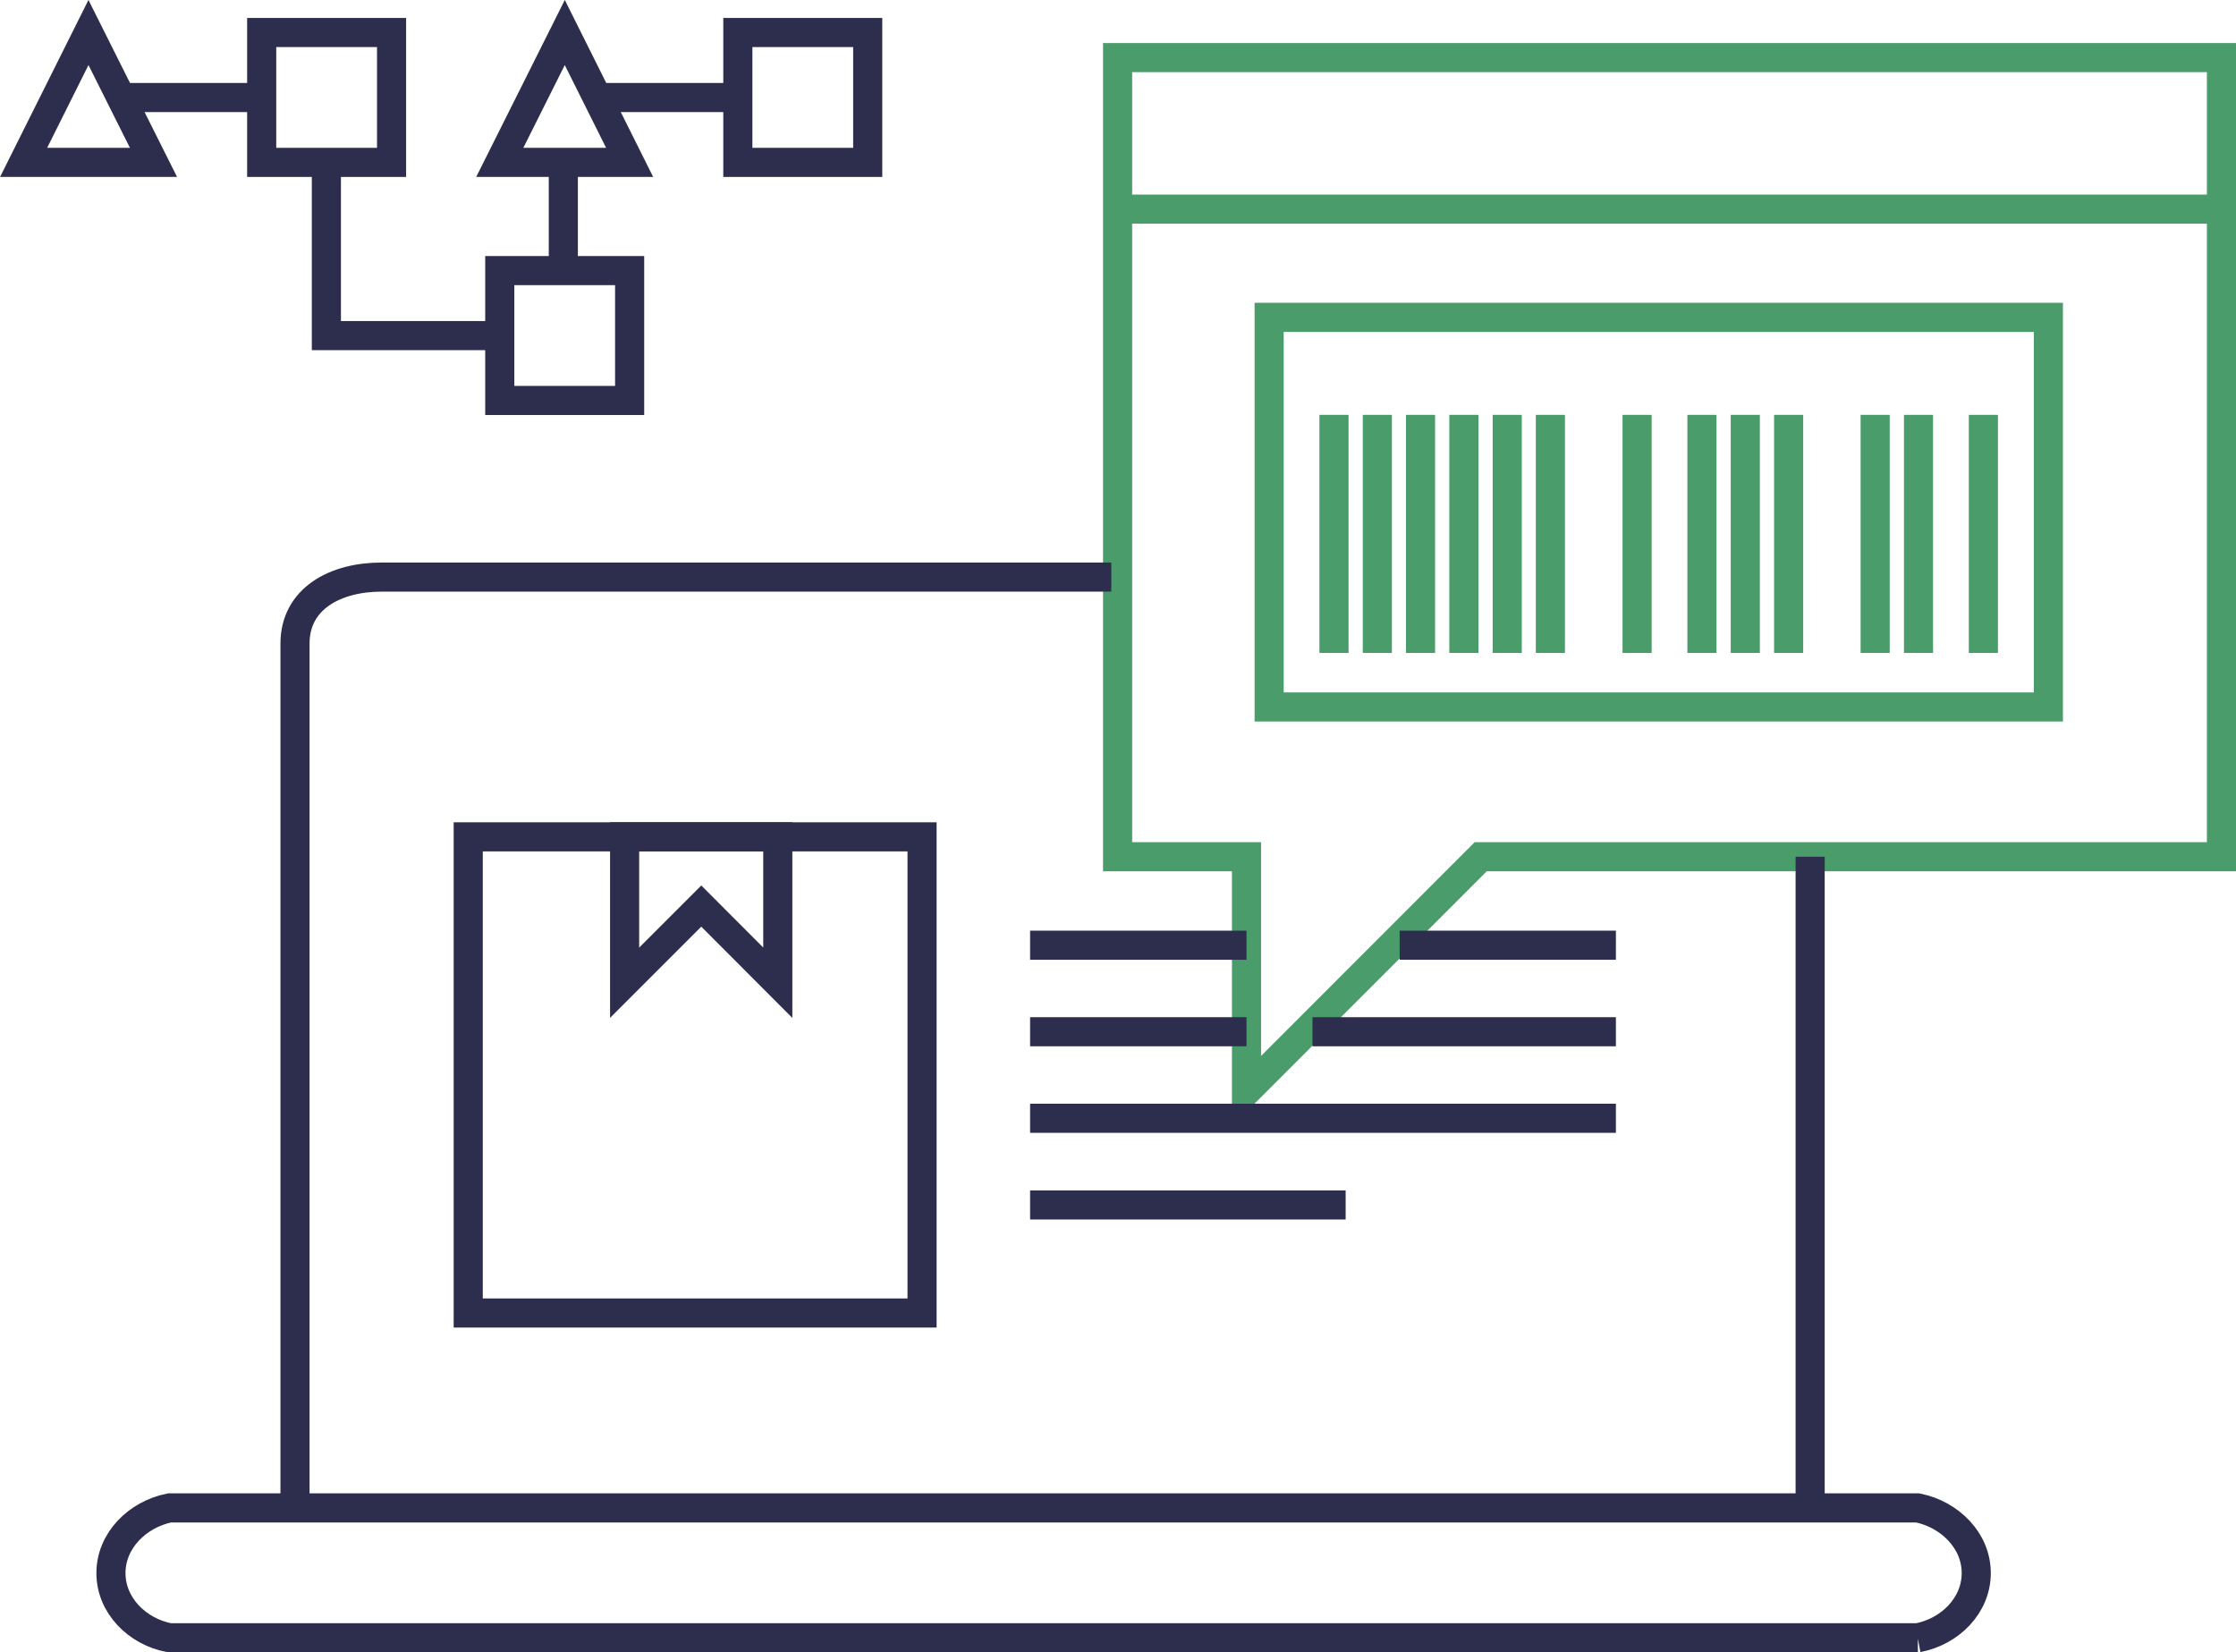
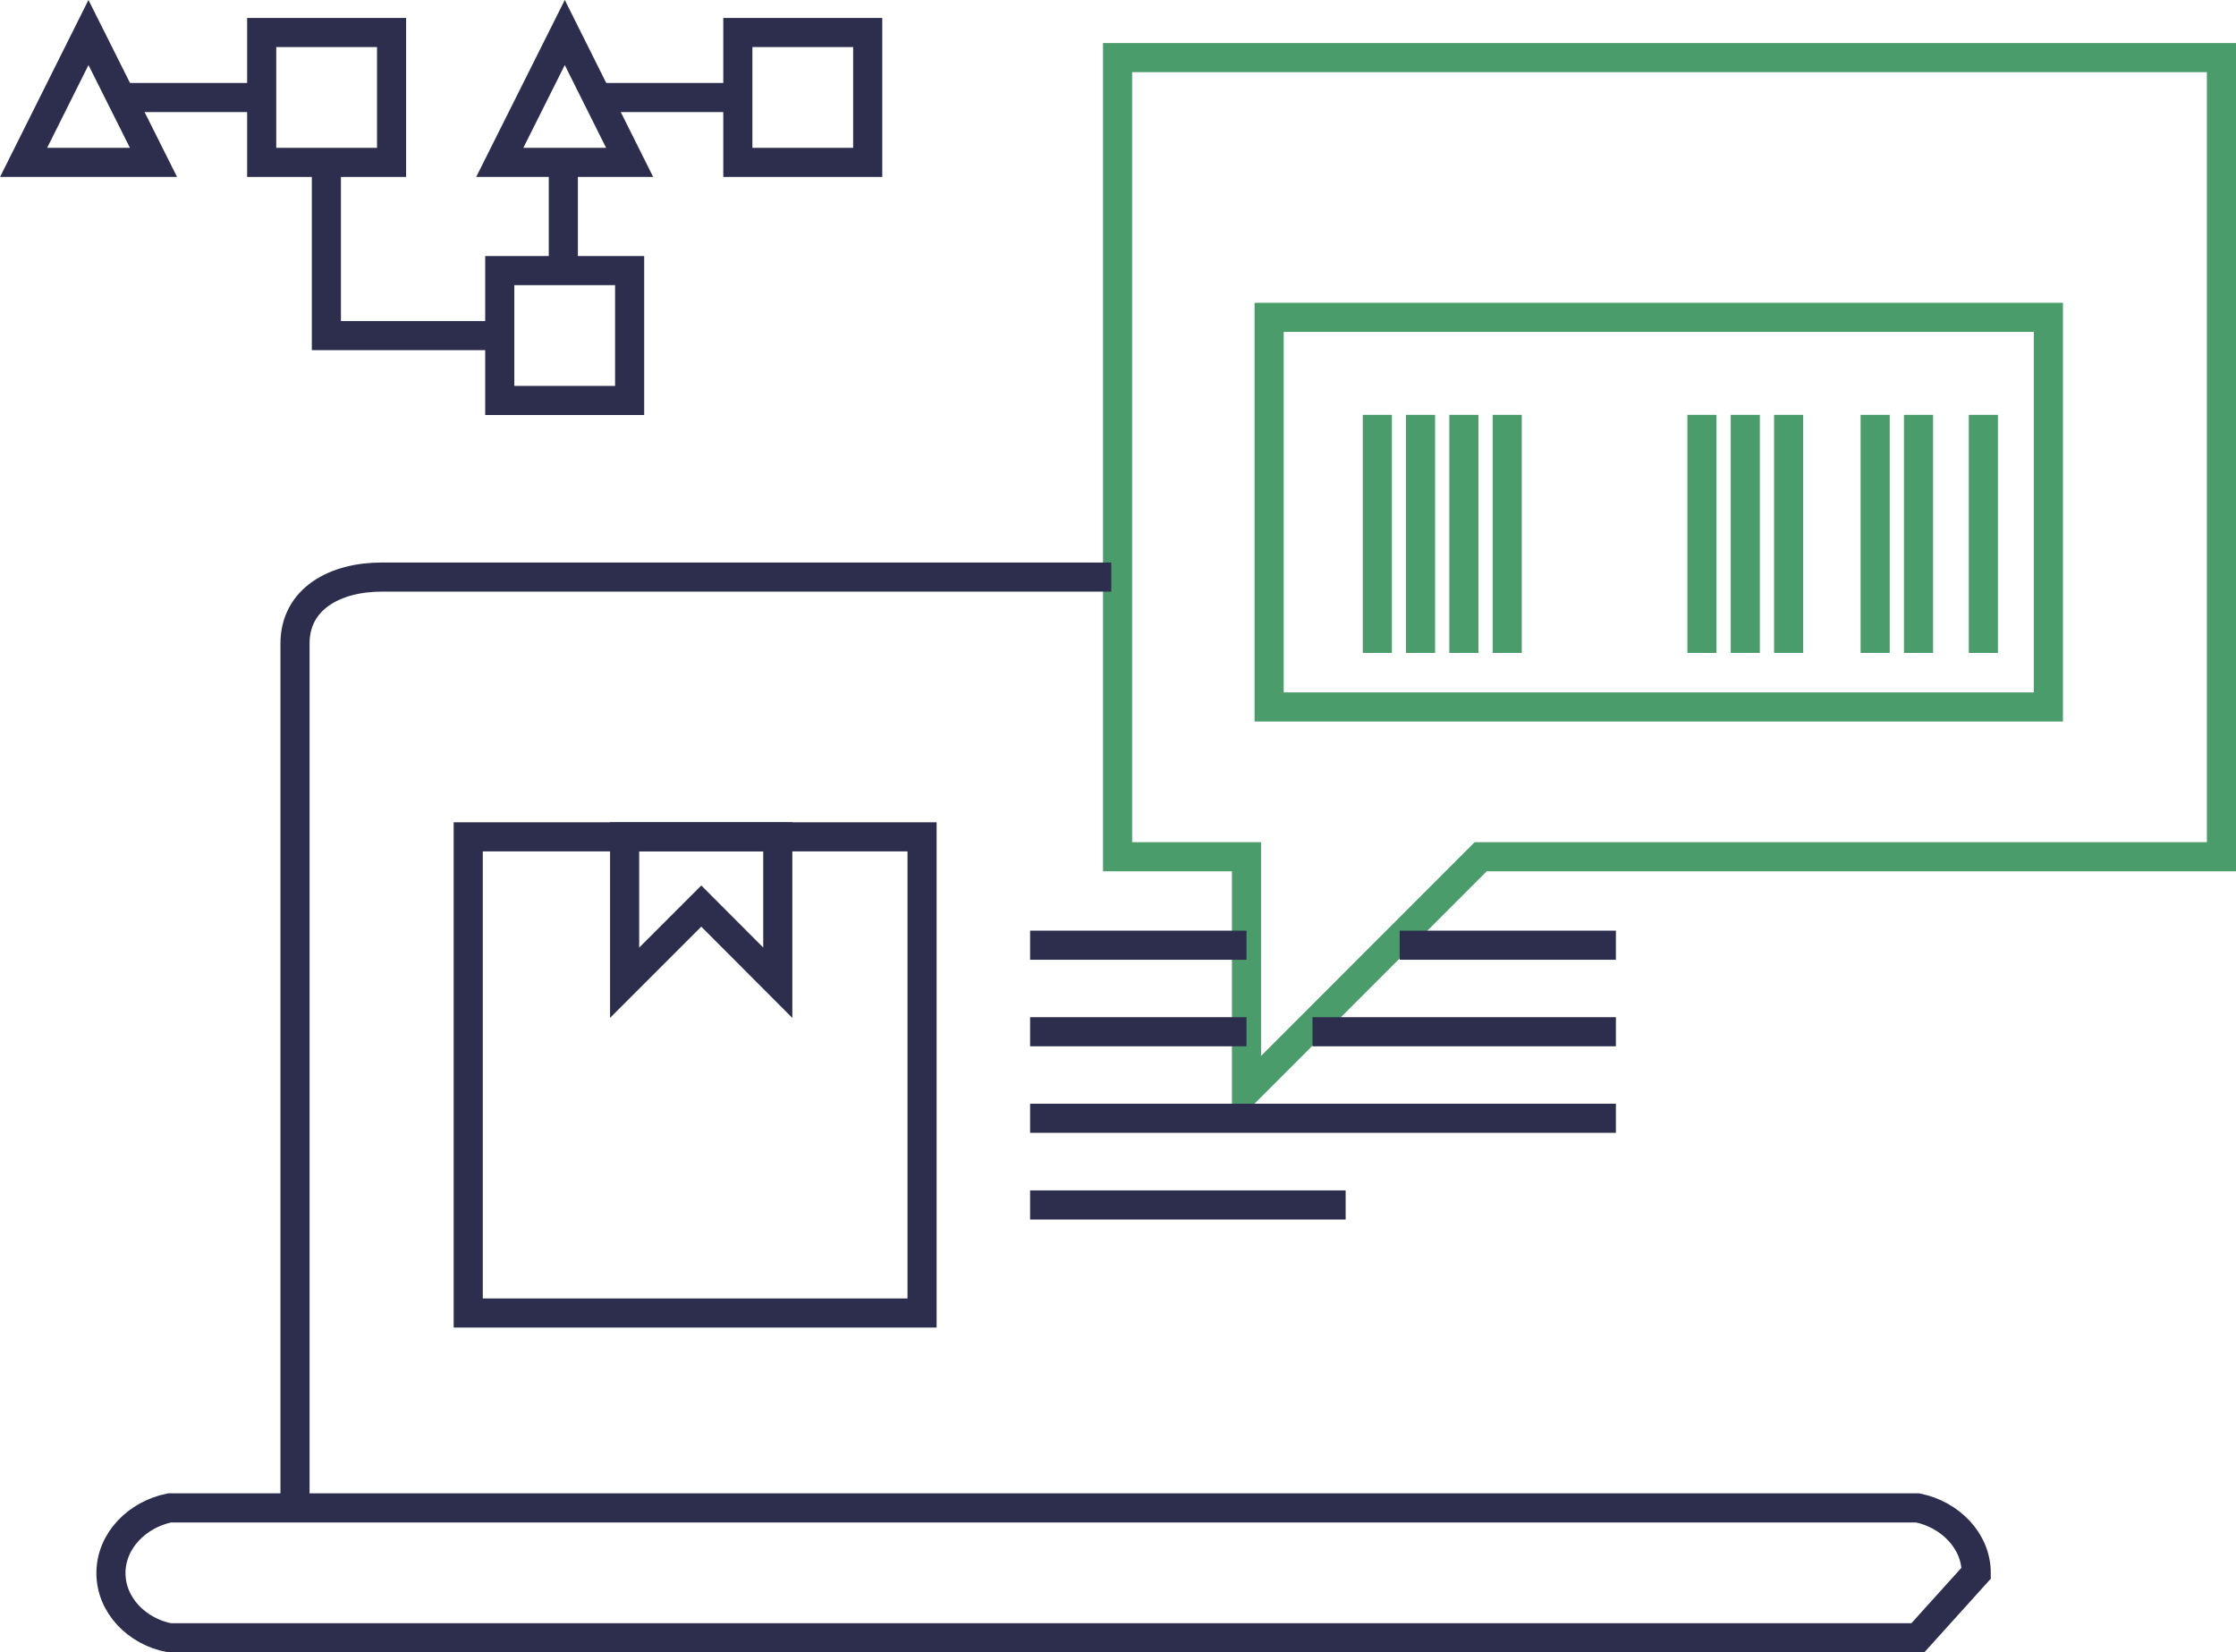
<svg xmlns="http://www.w3.org/2000/svg" id="_Слой_2" viewBox="0 0 138.25 102.16">
  <defs>
    <style>.cls-1{stroke:#4a9c6a;}.cls-1,.cls-2{fill:none;stroke-miterlimit:10;stroke-width:1.8px;}.cls-2{stroke:#2d2e4d;}</style>
  </defs>
  <g id="_Слой_1-2">
    <g>
      <polygon class="cls-1" points="137.35 3.56 69.1 3.56 69.1 52.97 77.07 52.97 77.07 67.46 91.55 52.97 137.35 52.97 137.35 3.56" />
-       <line class="cls-2" x1="111.92" y1="52.97" x2="111.92" y2="93.64" />
      <path class="cls-2" d="m18.24,93.64v-53.85c0-2.77,2.48-4.11,5.35-4.11h45.12" />
-       <path class="cls-2" d="m118.58,101.26H10.48c-2-.38-3.62-2-3.62-4h0c0-2,1.62-3.62,3.62-4.03h108.09c2,.41,3.62,2.03,3.62,4.03h0c0,2-1.62,3.62-3.62,4Z" />
+       <path class="cls-2" d="m118.58,101.26H10.48c-2-.38-3.62-2-3.62-4h0c0-2,1.62-3.62,3.62-4.03h108.09c2,.41,3.62,2.03,3.62,4.03h0Z" />
      <rect class="cls-2" x="28.95" y="51.74" width="28.06" height="29.44" />
      <line class="cls-2" x1="86.54" y1="58.44" x2="99.91" y2="58.44" />
      <line class="cls-2" x1="63.69" y1="58.44" x2="77.07" y2="58.44" />
      <line class="cls-2" x1="81.15" y1="63.79" x2="99.91" y2="63.79" />
      <line class="cls-2" x1="63.69" y1="63.79" x2="77.07" y2="63.79" />
      <line class="cls-2" x1="63.69" y1="69.14" x2="99.91" y2="69.14" />
      <line class="cls-2" x1="63.69" y1="74.5" x2="83.2" y2="74.5" />
      <polygon class="cls-2" points="43.36 56.02 48.09 60.76 48.09 51.74 38.62 51.74 38.62 60.76 43.36 56.02" />
-       <line class="cls-1" x1="69.77" y1="12.93" x2="136.68" y2="12.93" />
      <g>
-         <line class="cls-1" x1="82.48" y1="25.65" x2="82.48" y2="40.37" />
        <line class="cls-1" x1="85.16" y1="25.65" x2="85.16" y2="40.37" />
        <line class="cls-1" x1="87.83" y1="25.65" x2="87.83" y2="40.37" />
        <line class="cls-1" x1="90.51" y1="25.65" x2="90.51" y2="40.37" />
        <line class="cls-1" x1="93.19" y1="25.65" x2="93.19" y2="40.37" />
-         <line class="cls-1" x1="95.86" y1="25.65" x2="95.86" y2="40.37" />
        <line class="cls-1" x1="105.23" y1="25.65" x2="105.23" y2="40.37" />
        <line class="cls-1" x1="107.91" y1="25.65" x2="107.91" y2="40.37" />
        <line class="cls-1" x1="110.59" y1="25.65" x2="110.59" y2="40.37" />
        <line class="cls-1" x1="115.94" y1="25.65" x2="115.94" y2="40.37" />
        <line class="cls-1" x1="118.62" y1="25.65" x2="118.62" y2="40.37" />
        <line class="cls-1" x1="122.63" y1="25.65" x2="122.63" y2="40.37" />
-         <line class="cls-1" x1="101.22" y1="25.65" x2="101.22" y2="40.37" />
        <rect class="cls-1" x="78.47" y="19.62" width="48.18" height="24.09" />
      </g>
      <g>
        <polygon class="cls-2" points="9.49 10.04 1.46 10.04 5.47 2.01 9.49 10.04" />
        <rect class="cls-2" x="16.18" y="2.01" width="8.03" height="8.03" />
        <polygon class="cls-2" points="38.93 10.04 30.9 10.04 34.92 2.01 38.93 10.04" />
        <rect class="cls-2" x="30.9" y="16.73" width="8.03" height="8.03" />
        <rect class="cls-2" x="45.62" y="2.01" width="8.03" height="8.03" />
        <line class="cls-2" x1="7.48" y1="6.03" x2="16.85" y2="6.03" />
        <line class="cls-2" x1="36.92" y1="6.03" x2="44.95" y2="6.03" />
        <polyline class="cls-2" points="20.18 10.04 20.18 20.75 30.9 20.75" />
        <line class="cls-2" x1="34.83" y1="10.04" x2="34.83" y2="16.73" />
      </g>
    </g>
  </g>
</svg>